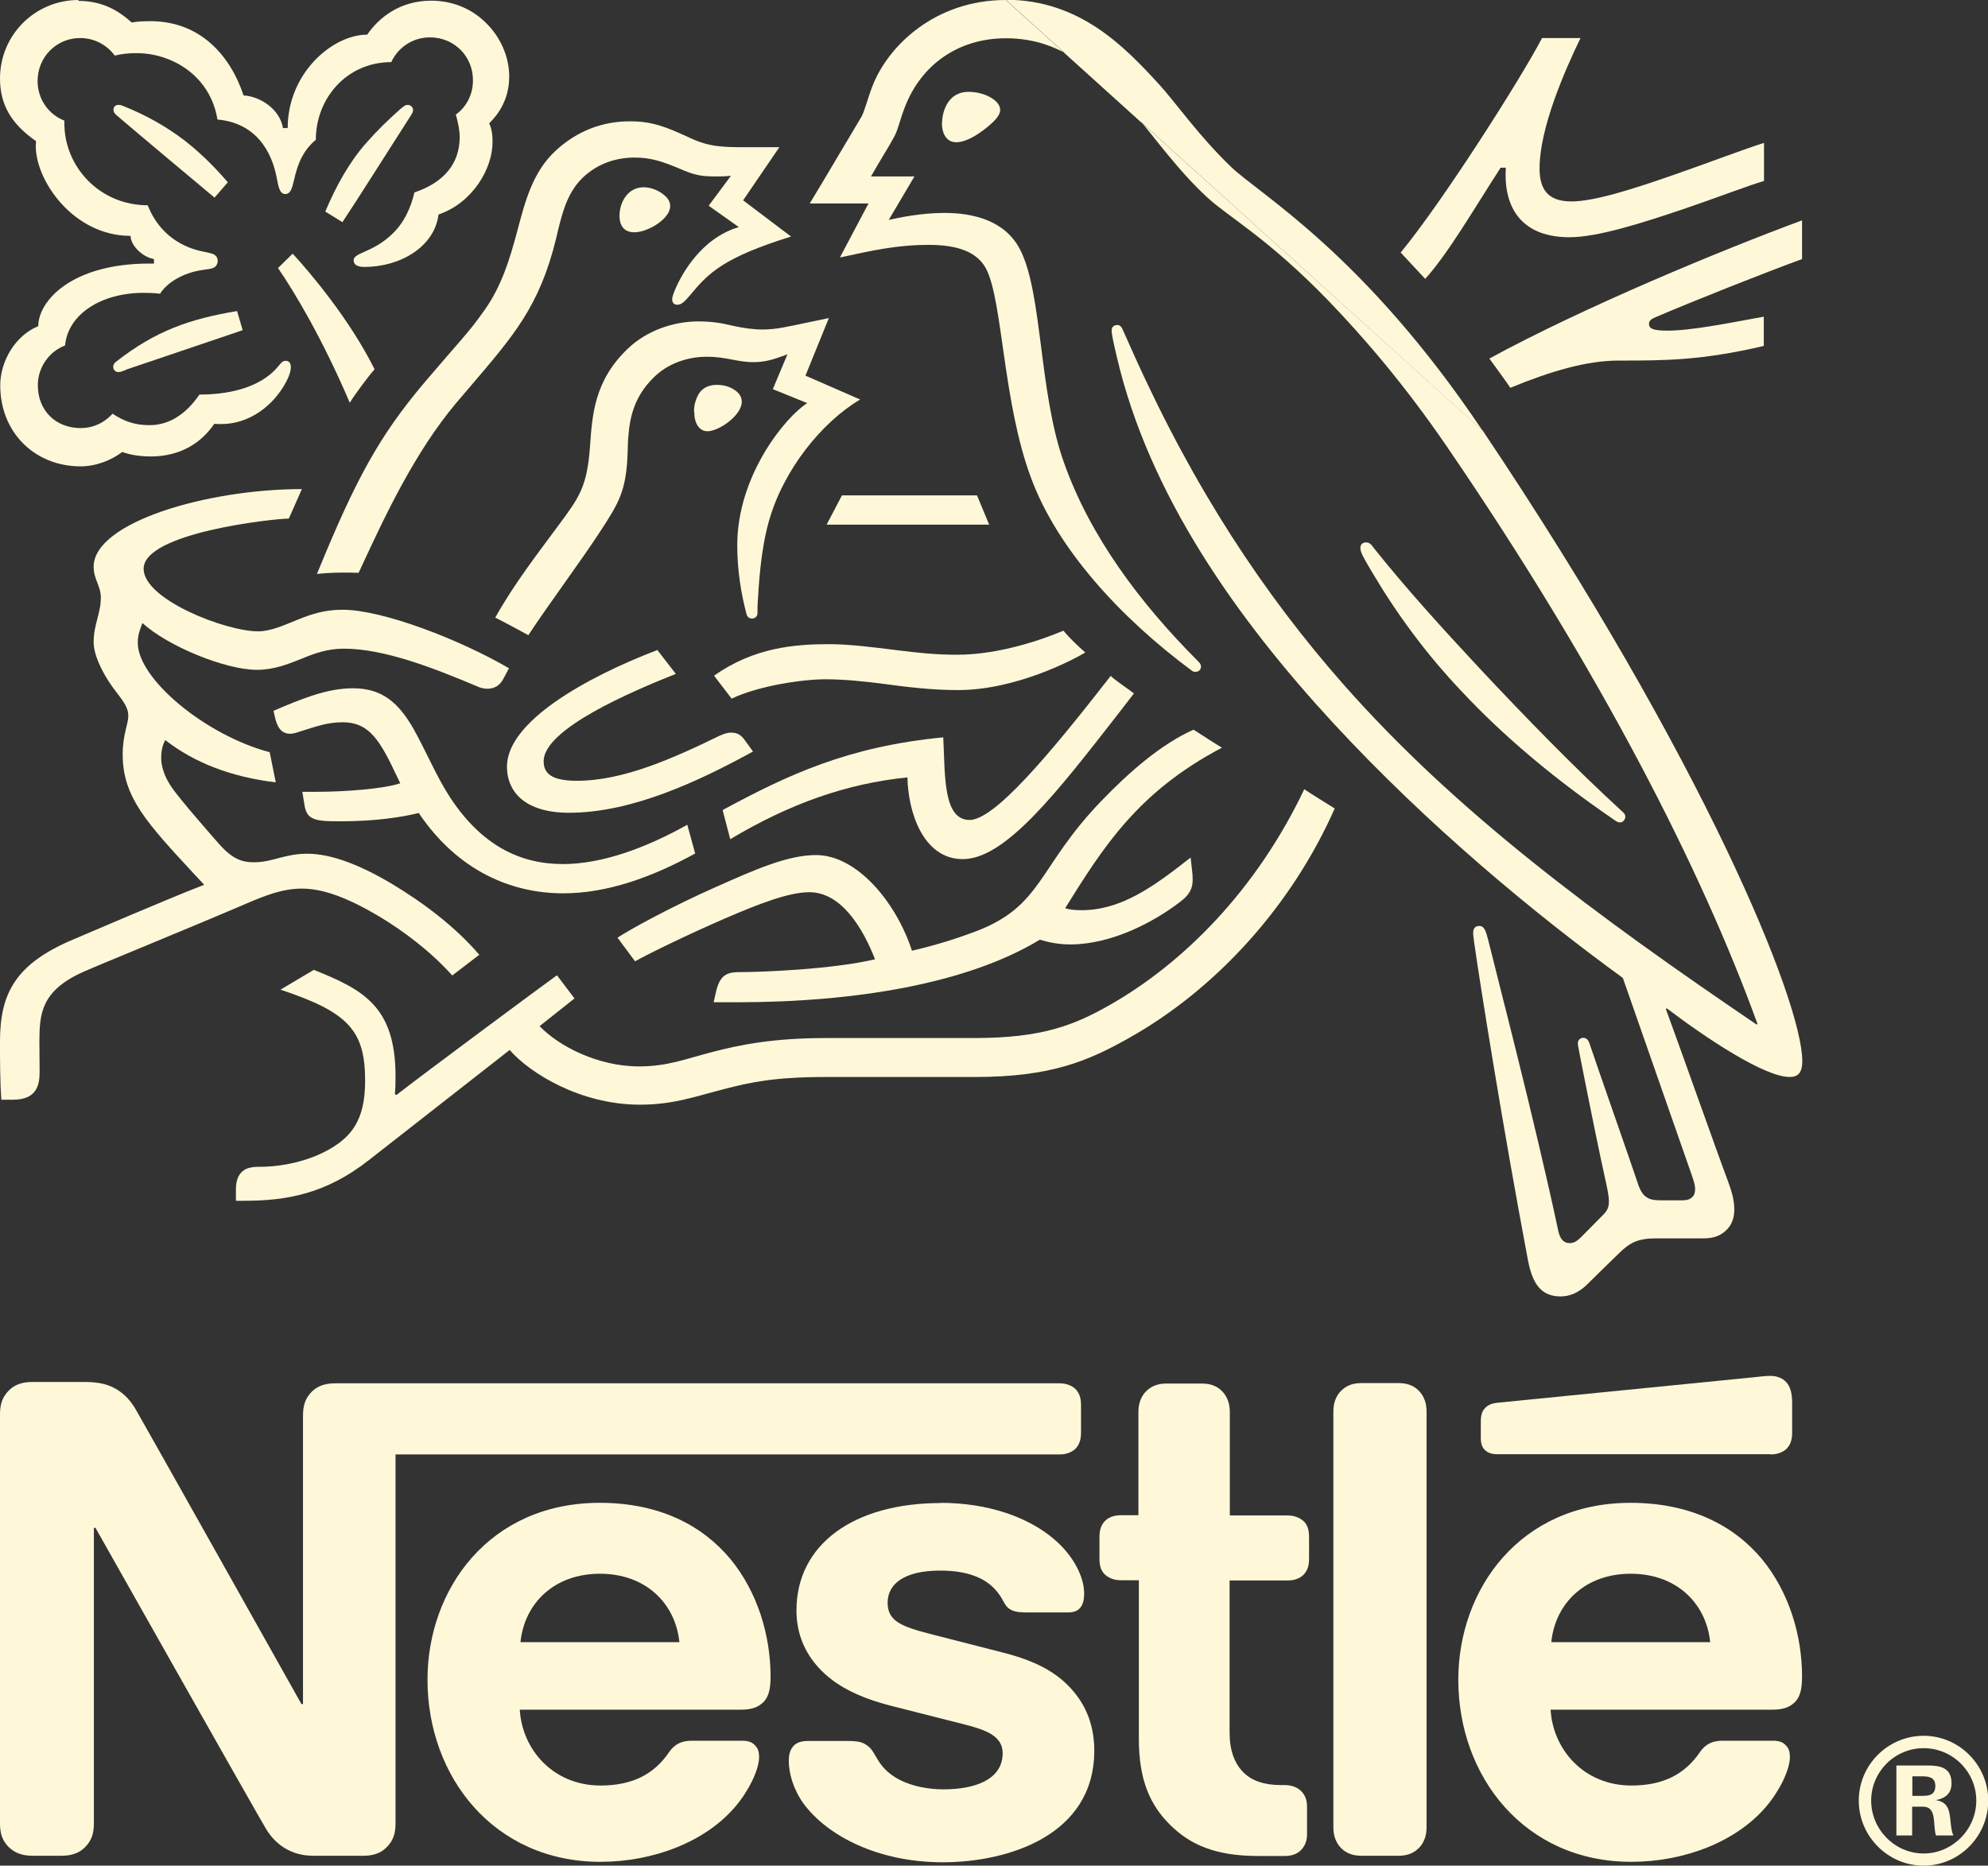
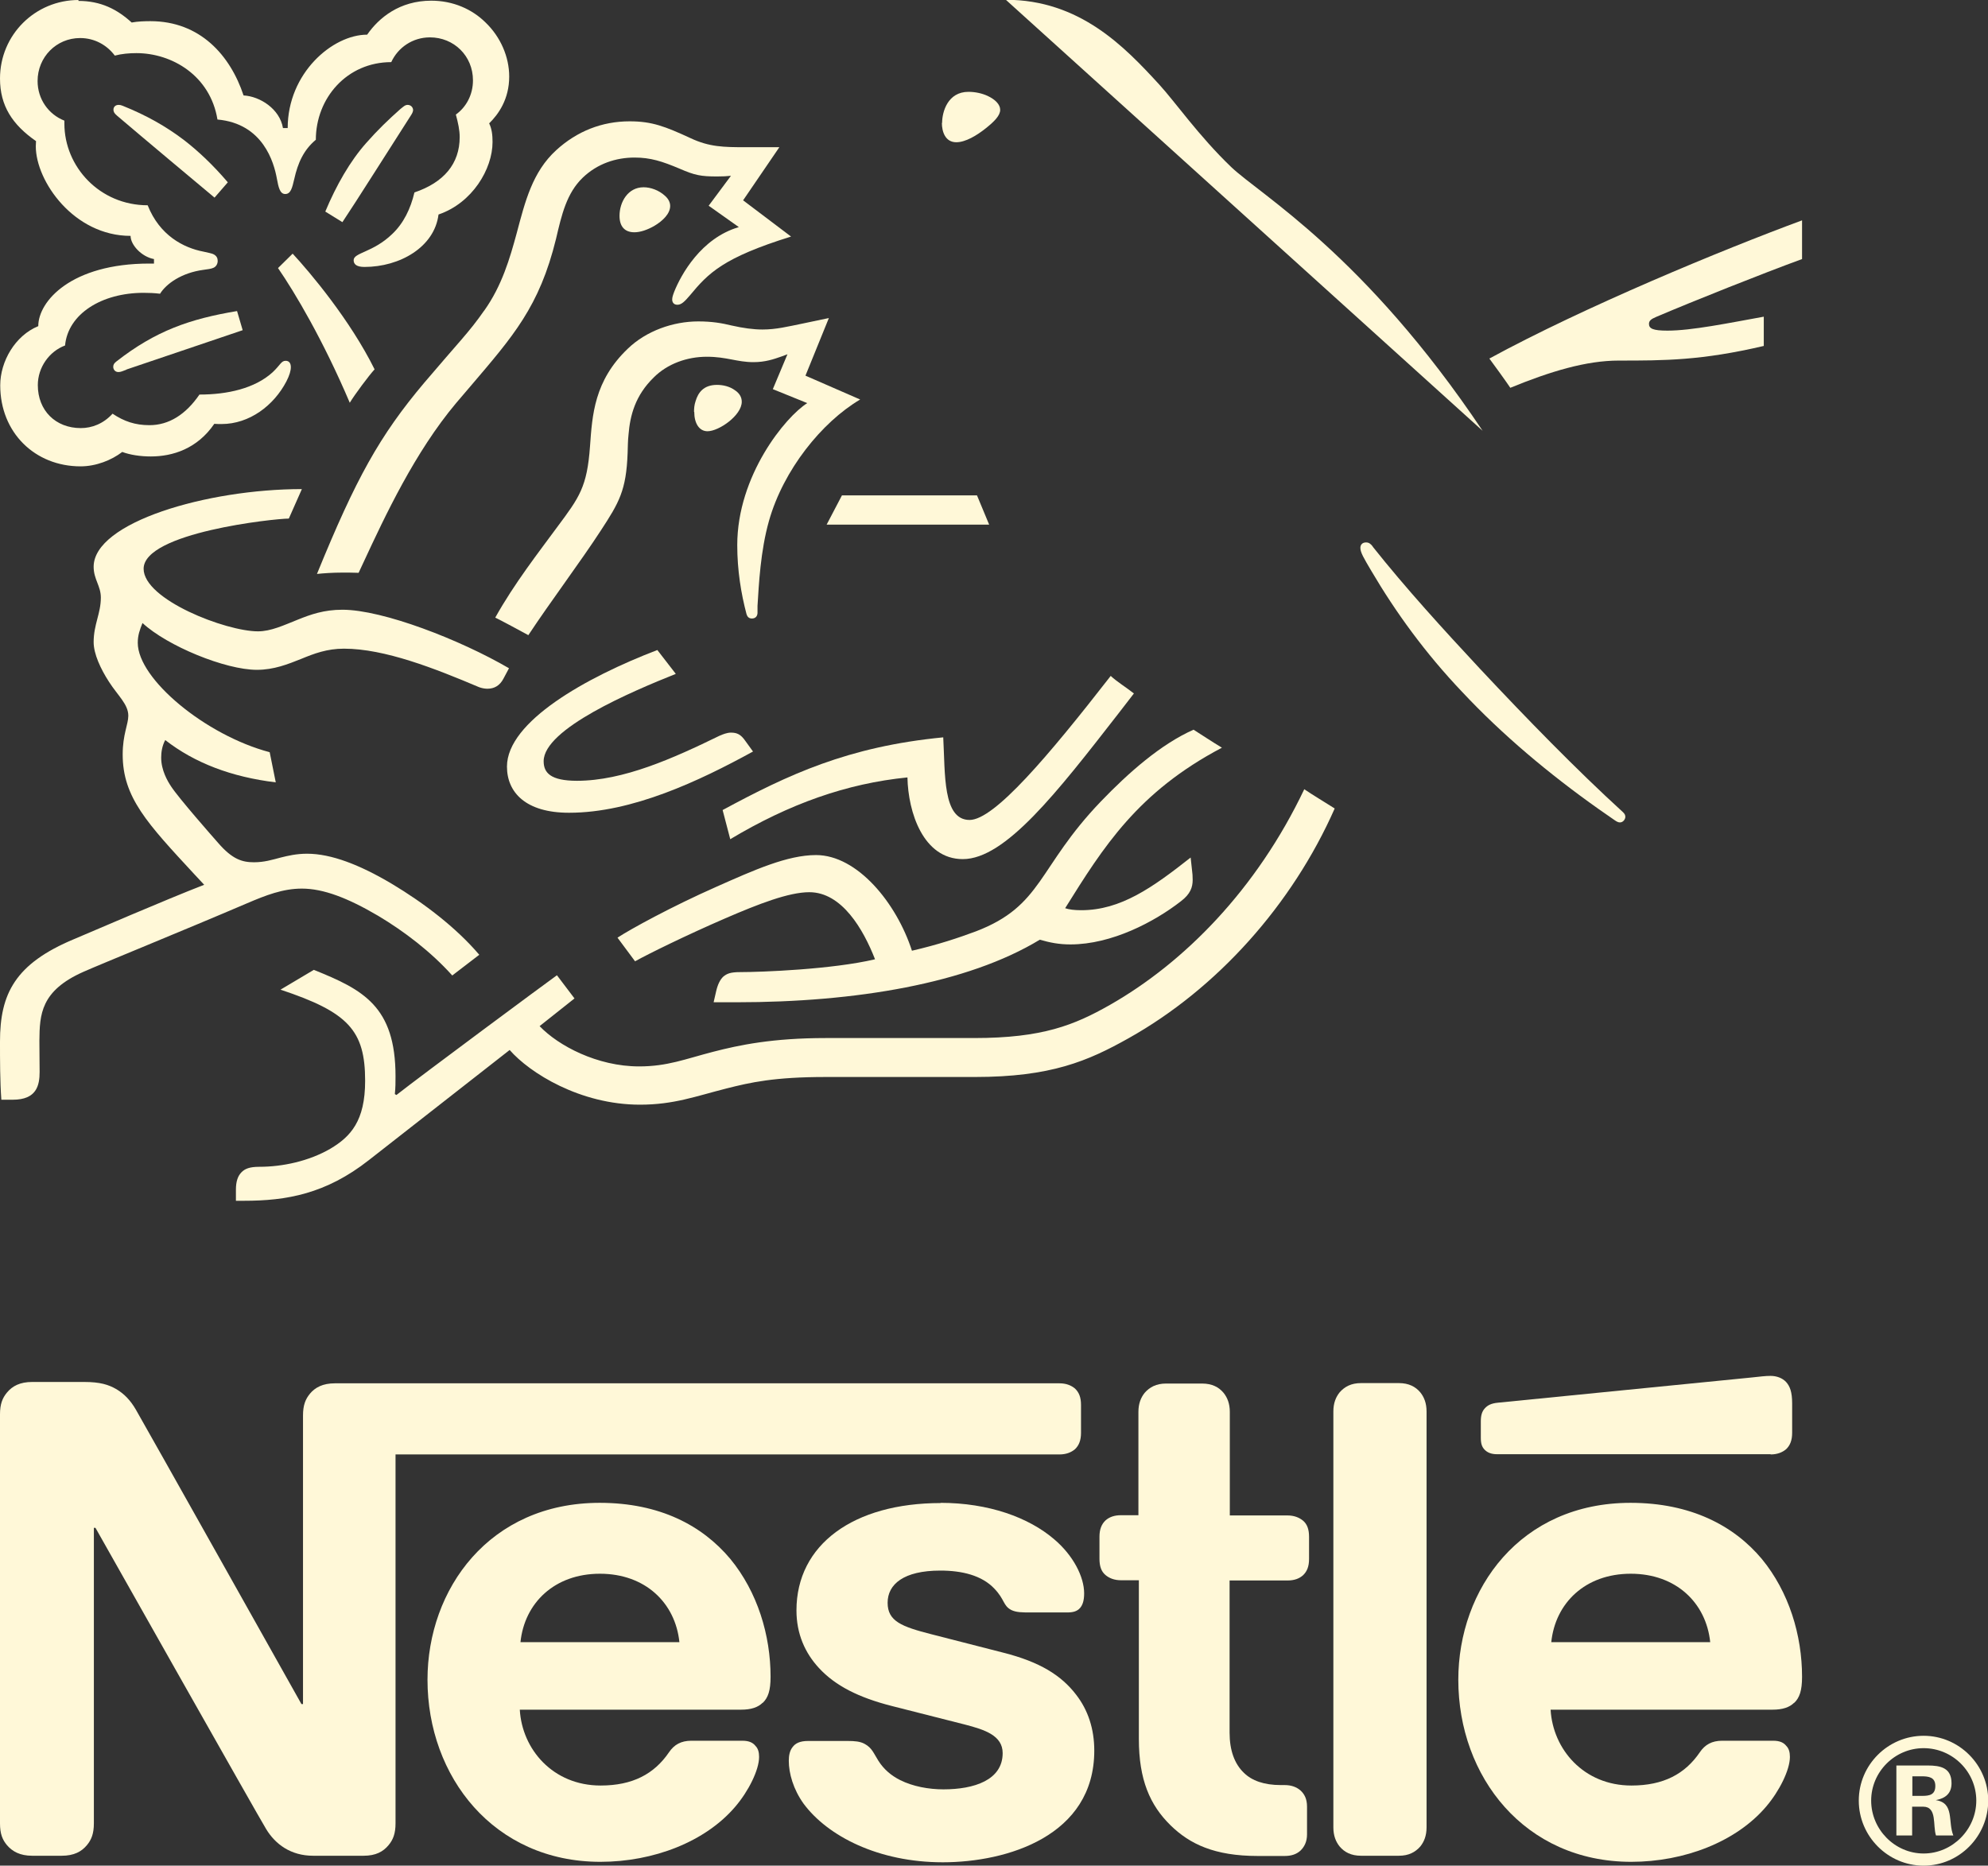
<svg xmlns="http://www.w3.org/2000/svg" id="Capa_1" data-name="Capa 1" viewBox="0 0 88.31 82.89">
  <rect x="0" y="0" width="88.31" height="82.89" fill="#333333" stroke="none" />
  <defs>
    <style>
      .cls-1 {
        fill: #fff8d8;
        stroke-width: 0px;
      }
    </style>
  </defs>
  <path class="cls-1" d="m13.77,61.92c-.2.24-.31.51-.31.97v12.82h-.07s-7.02-12.51-7.36-13.09c-.24-.41-.51-.69-.86-.9-.35-.2-.72-.32-1.43-.32H1.43c-.54,0-.88.18-1.12.47-.2.24-.31.51-.31.97v18.17c0,.47.11.73.31.97.24.28.58.47,1.12.47h1.31c.54,0,.88-.18,1.12-.47.2-.24.31-.51.31-.97v-13.13h.07s7.28,12.9,7.58,13.38c.41.68,1.1,1.19,2.09,1.19h2.24c.54,0,.87-.18,1.11-.47.2-.24.31-.51.31-.97v-16.39h29.49c.3,0,.52-.09.69-.23.18-.17.27-.4.27-.73v-1.24c0-.34-.09-.56-.27-.73-.17-.14-.39-.23-.69-.23H14.88c-.54,0-.88.18-1.12.47" />
-   <path class="cls-1" d="m44.68,0c-3.16,0-5.25,2.06-5.93,3.84-.2.51-.35,1.13-.49,1.36-.31.51-1.71,2.89-2.29,3.84h2.61l-1.27,2.4c1.48-.32,2.54-.56,3.95-.56,1.26,0,2.16.3,2.56,1.09.73,1.47.73,5.92,1.98,9.26,1.16,3.15,3.98,6.23,7.16,8.58.04.03.09.04.14.04.16,0,.25-.11.25-.23,0-.08-.03-.14-.1-.21-2.65-2.65-4.82-5.59-5.97-8.81-1.14-3.13-.96-7.54-1.96-9.5-.66-1.3-2.08-1.64-3.37-1.64-1.04,0-2.02.21-2.47.31l1.14-1.93h-1.93c.41-.72.83-1.38,1.04-1.78.18-.34.25-.76.48-1.34.73-1.85,2.36-3.02,4.48-3.02,2.65,0,4.21,1.71,5.75,3.42.71.79,1.86,2.44,3.21,3.67.92.85,2.67,1.79,5.36,4.57,1.55,1.61,3.36,3.7,5.27,6.49,6.82,9.98,11.3,18.78,13.79,25.64l-.04.03c-7.16-4.86-13.36-9.45-18.35-15.11-3.54-4.02-6.62-8.68-9.3-14.63-.18-.4-.34-.76-.51-1.14-.07-.16-.14-.2-.25-.2-.14,0-.24.1-.24.24,0,.15.07.49.23,1.17,1.43,6.16,5.38,11.68,9.6,16.26,4.21,4.56,8.96,8.49,12.88,11.34l3.05,8.73c.07.21.16.44.16.65,0,.16-.04.28-.14.37-.09.08-.2.13-.45.13h-.92c-.4,0-.55-.06-.69-.17-.14-.11-.24-.28-.31-.48-.27-.82-1.88-5.41-2.19-6.34-.06-.17-.16-.23-.27-.23-.14,0-.24.11-.24.24,0,.11.04.24.11.64.41,2.09.89,4.43,1.09,5.32.09.41.18.79.18,1.07,0,.25-.06.4-.27.61l-.95.96c-.23.23-.35.28-.54.28-.23,0-.41-.16-.49-.55-1.07-5.01-2.7-11.22-3.12-12.95-.1-.38-.17-.59-.39-.59-.2,0-.27.14-.27.31,0,.13.03.28.04.39.25,1.78,1.28,8.26,2.4,14.18.2,1.02.58,1.58,1.45,1.58.39,0,.78-.16,1.13-.49.58-.58.75-.73,1.44-1.41.49-.48.83-.68,1.68-.68h2.09c.49,0,.76-.13,1-.35.23-.21.37-.51.37-.93s-.11-.79-.27-1.23c-.54-1.44-2.26-6.31-2.77-7.68l.04-.03c1.77,1.34,4.34,3.05,5.46,3.05.35,0,.56-.16.56-.71,0-2.6-4.32-13.29-14.19-28" />
  <path class="cls-1" d="m65.86,19.14c-5.25-7.84-9.87-10.48-11.17-11.72-1.43-1.37-2.51-2.92-3.2-3.67-1.54-1.68-3.53-3.76-6.81-3.76" />
  <path class="cls-1" d="m41.79,66.78c-3.87,0-6.41,1.84-6.41,4.77,0,1.04.38,1.89,1,2.56.72.78,1.75,1.31,3.25,1.69l3.23.82c.89.23,1.68.49,1.68,1.27,0,1.2-1.27,1.61-2.63,1.61-.66,0-1.36-.13-1.92-.41-.4-.2-.73-.48-.97-.86-.21-.33-.28-.57-.61-.75-.2-.11-.44-.13-.76-.13h-1.75c-.38,0-.57.11-.69.27-.13.16-.17.38-.17.61,0,.56.2,1.27.66,1.91,1.07,1.44,3.32,2.6,6.18,2.6s6.73-1.17,6.73-4.96c0-.97-.28-1.81-.81-2.49-.66-.86-1.61-1.45-3.22-1.86l-3.2-.82c-1.33-.34-1.95-.58-1.95-1.4s.71-1.43,2.34-1.43c.96,0,1.84.21,2.4.8.47.49.38.75.75.95.23.11.48.11.88.11h1.6c.25,0,.44-.04.58-.2.11-.13.18-.32.18-.65,0-.73-.48-1.68-1.33-2.4-1.13-.97-2.91-1.62-5.06-1.62" />
  <path class="cls-1" d="m3.49,0C1.57,0,0,1.54,0,3.49c0,1.21.55,2.05,1.6,2.78,0,0-.01.16-.01.23,0,1.55,1.69,3.98,4.21,3.98,0,.4.49.93,1.04,1.03v.2h-.21c-3.46,0-4.93,1.67-4.93,2.78-1.03.42-1.69,1.57-1.69,2.63,0,2.1,1.54,3.6,3.57,3.6.68,0,1.37-.27,1.85-.64.35.13.8.2,1.27.2.97,0,2.06-.34,2.82-1.45.11.01.21.01.32.01,1.24,0,2.32-.82,2.88-1.89.14-.27.2-.48.2-.64s-.07-.28-.23-.28c-.2,0-.23.18-.58.51-.79.72-2.01.99-3.25.99-.61.89-1.36,1.36-2.22,1.36-.64,0-1.13-.17-1.64-.51-.41.45-.92.64-1.41.64-1.12,0-1.91-.78-1.91-1.91,0-.79.51-1.5,1.21-1.76.13-1.4,1.62-2.34,3.49-2.34.24,0,.48.01.73.04.28-.45.96-.93,1.92-1.06.2-.03.35-.04.47-.1.11-.06.17-.17.17-.3,0-.11-.04-.21-.16-.28-.1-.06-.27-.08-.47-.13-.89-.17-1.95-.72-2.48-2.06-2.13,0-3.7-1.71-3.7-3.63v-.13c-.71-.28-1.19-.96-1.19-1.76,0-1.06.83-1.91,1.89-1.91.64,0,1.19.31,1.54.78.3-.08.64-.11.96-.11,1.58,0,3.28,1,3.6,2.95,2.03.18,2.51,1.91,2.64,2.63.07.37.13.68.37.68.25,0,.31-.28.4-.66.16-.72.42-1.3.96-1.75,0-1.85,1.38-3.45,3.35-3.45.3-.65.95-1.1,1.72-1.1,1.06,0,1.91.82,1.91,1.91,0,.64-.3,1.19-.76,1.52.1.37.17.69.17,1,0,1.19-.71,2.02-2.01,2.46-.17.72-.48,1.37-.99,1.85-.85.82-1.71.82-1.71,1.16,0,.18.13.3.48.3,1.57,0,3.11-.88,3.29-2.33,1.5-.51,2.4-2.02,2.4-3.22,0-.31-.03-.58-.15-.83.41-.4.89-1.07.89-2.08,0-.87-.38-1.76-1.06-2.41-.59-.58-1.43-.96-2.4-.96-1.41,0-2.33.76-2.85,1.51-1.54,0-3.53,1.71-3.53,4.15h-.21c-.14-.85-1.02-1.41-1.75-1.45-.59-1.78-1.93-3.3-4.14-3.3-.25,0-.57.01-.83.06-.65-.59-1.37-.96-2.37-.96" />
  <path class="cls-1" d="m50.59,67.32h-.79c-.3,0-.52.08-.69.23-.18.17-.27.4-.27.73v.97c0,.34.08.57.27.73.17.14.39.23.69.23h.79v7.05c0,1.81.49,2.94,1.41,3.84.85.83,1.95,1.36,3.87,1.36h1.2c.3,0,.52-.08.69-.23.18-.17.3-.4.3-.73v-1.23c0-.34-.11-.56-.3-.73-.17-.14-.39-.23-.69-.23h-.17c-.76,0-1.29-.2-1.64-.54-.42-.4-.64-1-.64-1.79v-6.76h2.57c.3,0,.52-.08.69-.23.18-.17.27-.39.27-.73v-.97c0-.34-.08-.57-.27-.73-.17-.14-.4-.23-.69-.23h-2.56v-4.6c0-.37-.11-.64-.28-.85-.21-.25-.51-.41-.95-.41h-1.6c-.44,0-.73.16-.95.41-.17.21-.28.48-.28.85v4.6Z" />
  <path class="cls-1" d="m59.23,81.19c0,.37.11.64.28.85.21.25.51.41.95.41h1.68c.44,0,.73-.16.95-.41.17-.21.28-.48.28-.85v-18.48c0-.37-.11-.64-.28-.85-.21-.25-.51-.41-.95-.41h-1.68c-.44,0-.73.16-.95.41-.17.21-.28.48-.28.85v18.48Z" />
  <path class="cls-1" d="m21.5,13.81c-.66.95-1.14,1.41-2.65,3.19-1.99,2.36-3.04,4.26-4.77,8.5.28-.03.69-.06,1.14-.06.23,0,.41,0,.71.01l.21-.45c.97-2.09,2.29-4.91,4.12-7.09l.64-.75c1.89-2.22,3.06-3.53,3.8-6.55.25-1.07.47-2.03,1.19-2.72.65-.62,1.47-.89,2.3-.89.71,0,1.23.17,1.99.49.69.3.95.35,1.68.35.25,0,.44-.01.61-.03l-.99,1.33,1.34.95c-1.68.49-2.57,2.12-2.87,2.87-.06.16-.09.25-.09.35,0,.11.06.23.23.23.18,0,.32-.14.56-.42.82-.99,1.47-1.67,4.49-2.61l-2.13-1.61,1.61-2.36h-1.51c-.96,0-1.6-.01-2.43-.4-1.13-.52-1.71-.75-2.71-.75-1.23,0-2.34.44-3.26,1.28-1.06.97-1.38,2.27-1.76,3.7-.3,1.1-.65,2.32-1.44,3.43" />
  <path class="cls-1" d="m24.75,23.42c-.8,1.09-1.91,2.51-2.75,4.02.27.13,1.16.61,1.47.78.97-1.47,2.33-3.28,3.22-4.65.81-1.24,1.13-1.78,1.19-3.44.01-.28.01-.55.04-.82.07-.86.3-1.74,1.12-2.54.61-.61,1.48-.92,2.36-.92s1.34.24,2.07.24c.52,0,.9-.13,1.24-.25l.27-.1-.65,1.55,1.53.62c-.97.61-3.11,3.22-3.11,6.31,0,1.12.17,2.15.41,3.06.03.1.09.2.24.2.14,0,.24-.08.25-.24v-.32c.06-.95.13-2.44.51-3.78.64-2.26,2.34-4.38,4.05-5.39l-2.43-1.06,1.04-2.56-1.14.24c-.69.14-1.2.27-1.81.27-.4,0-.85-.06-1.38-.18-.41-.1-.85-.18-1.47-.18-1.12,0-2.31.42-3.13,1.21-1.5,1.43-1.58,2.96-1.68,4.33-.13,1.82-.47,2.27-1.46,3.6" />
  <path class="cls-1" d="m60.98,24.28c-.1-.13-.18-.18-.3-.18-.17,0-.25.11-.25.24,0,.2.14.44.49,1.03,1.07,1.82,2.4,3.66,4.04,5.38,1.76,1.88,3.84,3.63,6.06,5.2l.69.48c.1.07.17.11.25.11.14,0,.24-.14.24-.25,0-.07-.03-.14-.11-.21-2.06-1.88-4.28-4.16-6.35-6.37-1.62-1.74-3.29-3.57-4.76-5.42" />
  <path class="cls-1" d="m33.88,75.66c.24-.23.35-.55.35-1.16,0-1.85-.58-3.77-1.79-5.24-1.24-1.48-3.13-2.49-5.8-2.49-4.9,0-7.65,3.83-7.65,7.86,0,4.31,2.95,8.09,7.68,8.09,2.36,0,4.67-.89,6-2.46.58-.68,1.05-1.62,1.05-2.2,0-.2-.04-.37-.16-.49-.11-.14-.28-.23-.58-.23h-2.27c-.45,0-.76.17-.99.51-.66.97-1.62,1.48-3.04,1.48-2.12,0-3.49-1.61-3.59-3.37h9.83c.44,0,.75-.1.96-.31Zm-10.76-2.7c.18-1.74,1.51-3.04,3.53-3.04s3.35,1.3,3.53,3.04h-7.06Z" />
  <path class="cls-1" d="m15.54,17.89c.21-.35.85-1.21,1.1-1.48-1.09-2.2-2.87-4.31-3.64-5.14l-.65.64c.75,1.09,2,3.19,3.19,5.99" />
  <path class="cls-1" d="m5.2,5.14c-.13-.11-.16-.18-.16-.27,0-.1.07-.21.23-.21.06,0,.11.01.18.04,1.05.42,1.93.92,2.72,1.52.66.51,1.31,1.13,1.95,1.88l-.59.68c-.73-.61-3.11-2.6-4.33-3.64" />
  <path class="cls-1" d="m15.21,9.87l-.76-.47c.49-1.17,1.1-2.24,1.82-3.05.51-.58.99-1.04,1.52-1.51.13-.1.2-.18.32-.18.14,0,.24.11.24.23,0,.06-.03.13-.08.21-.86,1.34-2.54,4-3.06,4.77" />
  <path class="cls-1" d="m5.63,16.42c-.18.07-.27.11-.37.11-.16,0-.23-.13-.23-.23s.04-.16.14-.24c1.74-1.36,3.26-1.89,5.36-2.24l.25.85-5.17,1.75Z" />
  <path class="cls-1" d="m41.85,5.46c0-.49.25-1.38,1.17-1.38.31,0,.61.07.85.18.34.16.56.38.56.62,0,.25-.25.51-.64.82-.4.32-.9.62-1.31.62-.49,0-.64-.47-.64-.86" />
  <path class="cls-1" d="m27.52,9.59c0-.61.37-1.27,1.07-1.27.31,0,.68.13.95.38.16.14.23.3.23.45,0,.34-.32.66-.71.89-.3.17-.61.28-.88.28-.44,0-.66-.27-.66-.73" />
  <path class="cls-1" d="m30.83,18.3c0-.14.01-.31.07-.48.11-.37.35-.72.95-.72.27,0,.57.07.8.24.21.14.3.32.3.51,0,.61-1.02,1.31-1.52,1.31-.37,0-.59-.35-.59-.86" />
  <path class="cls-1" d="m78.65,64.62c.3,0,.52-.09.69-.23.18-.17.27-.4.27-.73v-1.31c0-.51-.1-.76-.27-.95-.16-.17-.41-.27-.69-.27-.23,0-.45.03-.83.07l-11.27,1.12c-.33.03-.48.13-.59.25-.13.14-.18.32-.18.58v.73c0,.28.06.41.16.52.13.14.31.21.56.21h12.16Z" />
  <path class="cls-1" d="m79.7,75.66c.24-.23.35-.55.35-1.16,0-1.85-.58-3.77-1.79-5.24-1.24-1.48-3.16-2.49-5.83-2.49-4.9,0-7.65,3.83-7.65,7.86,0,4.31,2.95,8.09,7.68,8.09,2.36,0,4.67-.89,6-2.46.58-.68,1.05-1.62,1.05-2.2,0-.2-.04-.37-.16-.49-.11-.14-.28-.23-.58-.23h-2.27c-.45,0-.76.17-.99.51-.66.97-1.62,1.48-3.04,1.48-2.12,0-3.49-1.61-3.59-3.37h9.86c.44,0,.75-.1.96-.31Zm-10.79-2.7c.18-1.74,1.51-3.04,3.53-3.04s3.35,1.3,3.53,3.04h-7.06Z" />
  <path class="cls-1" d="m25.27,36.11c-1.91,0-2.75-.9-2.75-2.05,0-2,3.52-3.97,6.68-5.18l.82,1.06c-1.95.78-5.87,2.44-5.87,3.88,0,.51.3.87,1.48.87,2.06,0,4.28-1,6.33-2,.16-.07.34-.14.51-.14.27,0,.44.08.64.37l.34.47c-2.39,1.31-5.37,2.72-8.16,2.72" />
-   <path class="cls-1" d="m30.52,36.65c-1.86,1.04-3.8,1.74-5.51,1.74-1.91,0-3.6-.82-5.01-2.95-.59-.9-1.06-2.03-1.62-3.04-.68-1.19-1.41-1.82-2.7-1.82-1.17,0-2.31.48-3.53,1l.06.27c.1.44.27.75.68.75.18,0,.37-.08.47-.11.68-.21,1.17-.4,1.86-.4,1.06,0,1.57.62,2.29,2.15l.27.56c-.73.25-2.46.38-3.74.38h-.61l.1.61c.04.25.14.47.35.56.25.13.62.14,1.26.14,1.61,0,2.78-.2,3.46-.37,1.74,2.58,4.12,3.57,6.42,3.57,1.96,0,3.95-.72,5.86-1.77l-.35-1.28Z" />
  <path class="cls-1" d="m32.44,37.29l-.34-1.3c2.91-1.57,5.56-2.82,9.8-3.23.09,1.62-.03,3.67,1.17,3.67,1.1,0,3.5-2.84,6.27-6.4.25.24.66.49,1.03.78l-.71.92c-2.7,3.47-5,6.44-6.89,6.44-1.76,0-2.43-2.08-2.46-3.63-2.7.27-5.24,1.17-7.88,2.75" />
-   <path class="cls-1" d="m69.8,8.95c-1.1,0-1.41-.61-1.41-1.47,0-1.78,1.11-4.33,1.82-5.79h-1.71c-.89,1.72-4.39,7.24-6.28,9.53l1.09,1.17c1.02-1.13,2.13-3.05,3.35-4.94h.23c0,.1-.01.21-.01.31,0,1.6.82,2.78,2.84,2.78,1.24,0,3.19-.62,5.03-1.24,1.53-.52,2.92-1.06,3.61-1.26v-1.69c-.79.24-2.4.86-4.07,1.44-1.75.61-3.47,1.16-4.48,1.16" />
  <path class="cls-1" d="m73.57,14.08c1.69-.72,4.73-1.93,6.48-2.57v-1.72c-3.52,1.3-9.69,3.85-13.89,6.14.11.14.85,1.17.93,1.3,1.78-.73,3.37-1.21,4.82-1.21,2.02,0,3.67,0,6.44-.65v-1.3c-1.55.28-3.2.62-4.28.62-.64,0-.82-.09-.82-.3,0-.13.08-.21.32-.31" />
  <polygon class="cls-1" points="36.72 23.31 43.94 23.31 43.4 22.01 37.4 22.01 36.72 23.31" />
  <path class="cls-1" d="m11.41,29.76c.76,0,1.38-.25,1.98-.49.56-.23,1.13-.45,1.89-.45,1.81,0,4.04.88,6,1.71.11.04.24.07.37.07.31,0,.55-.14.71-.44l.25-.47c-2.16-1.26-5.6-2.6-7.4-2.6-.82,0-1.41.21-1.98.44-.63.25-1.19.52-1.77.52-1.43,0-5.08-1.41-5.08-2.78,0-1.61,5.82-2.23,6.45-2.23l.58-1.31c-4.22,0-9.25,1.48-9.25,3.45,0,.56.32.85.32,1.37,0,.71-.32,1.19-.32,1.98,0,.52.31,1.19.68,1.76.39.61.86,1,.86,1.51,0,.38-.25.83-.25,1.72,0,1.91,1.09,3.06,3.2,5.34l.42.45c-1.75.68-5.01,2.09-5.77,2.41-2.64,1.1-3.3,2.44-3.3,4.56,0,.82,0,1.75.06,2.58h.51c1.06,0,1.19-.64,1.19-1.24,0-.41-.01-.87-.01-1.38.01-1.17.06-2.22,1.95-3.06.76-.34,4.5-1.86,7.28-3.05.82-.35,1.58-.65,2.43-.65.95,0,2.03.41,3.39,1.21,1.14.68,2.34,1.59,3.29,2.65l1.2-.92c-1.03-1.21-2.46-2.3-3.88-3.15-1.43-.85-2.7-1.34-3.77-1.34-.47,0-.85.09-1.17.17-.38.1-.73.21-1.19.21-.52,0-.96-.13-1.59-.86-.24-.27-1.76-2-2.09-2.51-.16-.24-.44-.72-.44-1.28,0-.24.04-.52.18-.78,1.31,1.02,2.94,1.64,4.91,1.88l-.27-1.34c-2.84-.75-5.86-3.25-5.86-4.86,0-.34.09-.58.21-.88,1.1,1.02,3.68,2.08,5.08,2.08" />
-   <path class="cls-1" d="m31.72,30.02c1.78-1.26,3.61-1.4,5.1-1.4.89,0,1.93.13,3.04.27.89.11,1.69.2,2.65.2,1.93,0,3.88-.71,4.73-1.07.24.3.65.69.97.97-.41.25-3.01,1.67-5.66,1.67-1.17,0-2.29-.14-3.25-.27-.85-.11-1.76-.21-2.65-.21-.97,0-2.94.28-4.15.86l-.78-1.02Z" />
+   <path class="cls-1" d="m31.72,30.02l-.78-1.02Z" />
  <path class="cls-1" d="m57.94,35.06c-2.12,4.46-5.34,7.71-8.64,9.59-1.57.89-2.98,1.47-6.03,1.47h-6.59c-2.36,0-3.84.31-5,.61-1.24.32-2.03.65-3.29.65-1.86,0-3.59-.92-4.42-1.79l1.55-1.23-.78-1.03c-.45.32-5.97,4.41-7.13,5.32l-.07-.04c.03-.28.03-.54.03-.79,0-3.11-1.44-3.85-3.63-4.73l-1.48.88c3.01,1,3.76,1.81,3.76,4.05,0,1.78-.64,2.48-1.55,3.02-.95.55-2.12.8-3.15.8-.44,0-.64.09-.79.24-.17.17-.25.42-.25.78v.49h.35c1.89,0,3.64-.3,5.56-1.81l6.25-4.89c.89,1.02,3.13,2.43,5.79,2.43,1.5,0,2.46-.37,3.84-.72,1.07-.27,2.12-.51,4.41-.51h6.62c3.39,0,5.03-.71,6.83-1.72,3.93-2.2,7.27-5.93,9.16-10.21-.49-.31-.96-.59-1.36-.86" />
  <path class="cls-1" d="m47.31,40.36c1.71-2.74,3.23-5.17,6.97-7.14-.4-.24-.96-.61-1.26-.8-1.45.64-2.89,1.91-4.12,3.19-2.82,2.94-2.57,4.63-5.55,5.77-.75.28-1.67.59-2.84.86-.69-2.13-2.43-4.25-4.26-4.25-1.27,0-2.74.66-4.43,1.41-1.99.88-3.81,1.88-4.39,2.26l.78,1.05c.59-.33,2.3-1.17,4.01-1.91,1.48-.64,2.82-1.16,3.73-1.16,1.45,0,2.4,1.65,2.92,2.98-1.9.45-5.04.57-5.99.57-.44,0-.59.07-.75.2-.14.13-.25.35-.32.66l-.11.48h1.02c5.28,0,10.26-.83,13.47-2.78.45.13.85.21,1.36.21,1.83,0,3.73-1,4.91-1.92.42-.32.52-.62.52-.95,0-.16-.01-.3-.03-.44l-.06-.55c-1.7,1.34-3.11,2.34-4.86,2.34-.31,0-.54-.03-.72-.09" />
  <path class="cls-1" d="m85.45,82.89c-1.58,0-2.88-1.3-2.88-2.89s1.3-2.88,2.88-2.88,2.87,1.3,2.87,2.88-1.28,2.89-2.87,2.89Zm0-5.22c-1.28,0-2.33,1.05-2.33,2.33s1.05,2.35,2.33,2.35,2.34-1.07,2.34-2.35-1.05-2.33-2.34-2.33Zm.55,3.88c-.15-.44.06-1.28-.57-1.28h-.49v1.28h-.7v-3.11h1.39c.57,0,1.06.1,1.06.79,0,.46-.28.67-.7.75.84.12.53.96.78,1.57h-.76Zm-.64-2.63h-.41v.87h.44c.32,0,.58-.05.58-.44s-.29-.43-.61-.43Z" />
</svg>